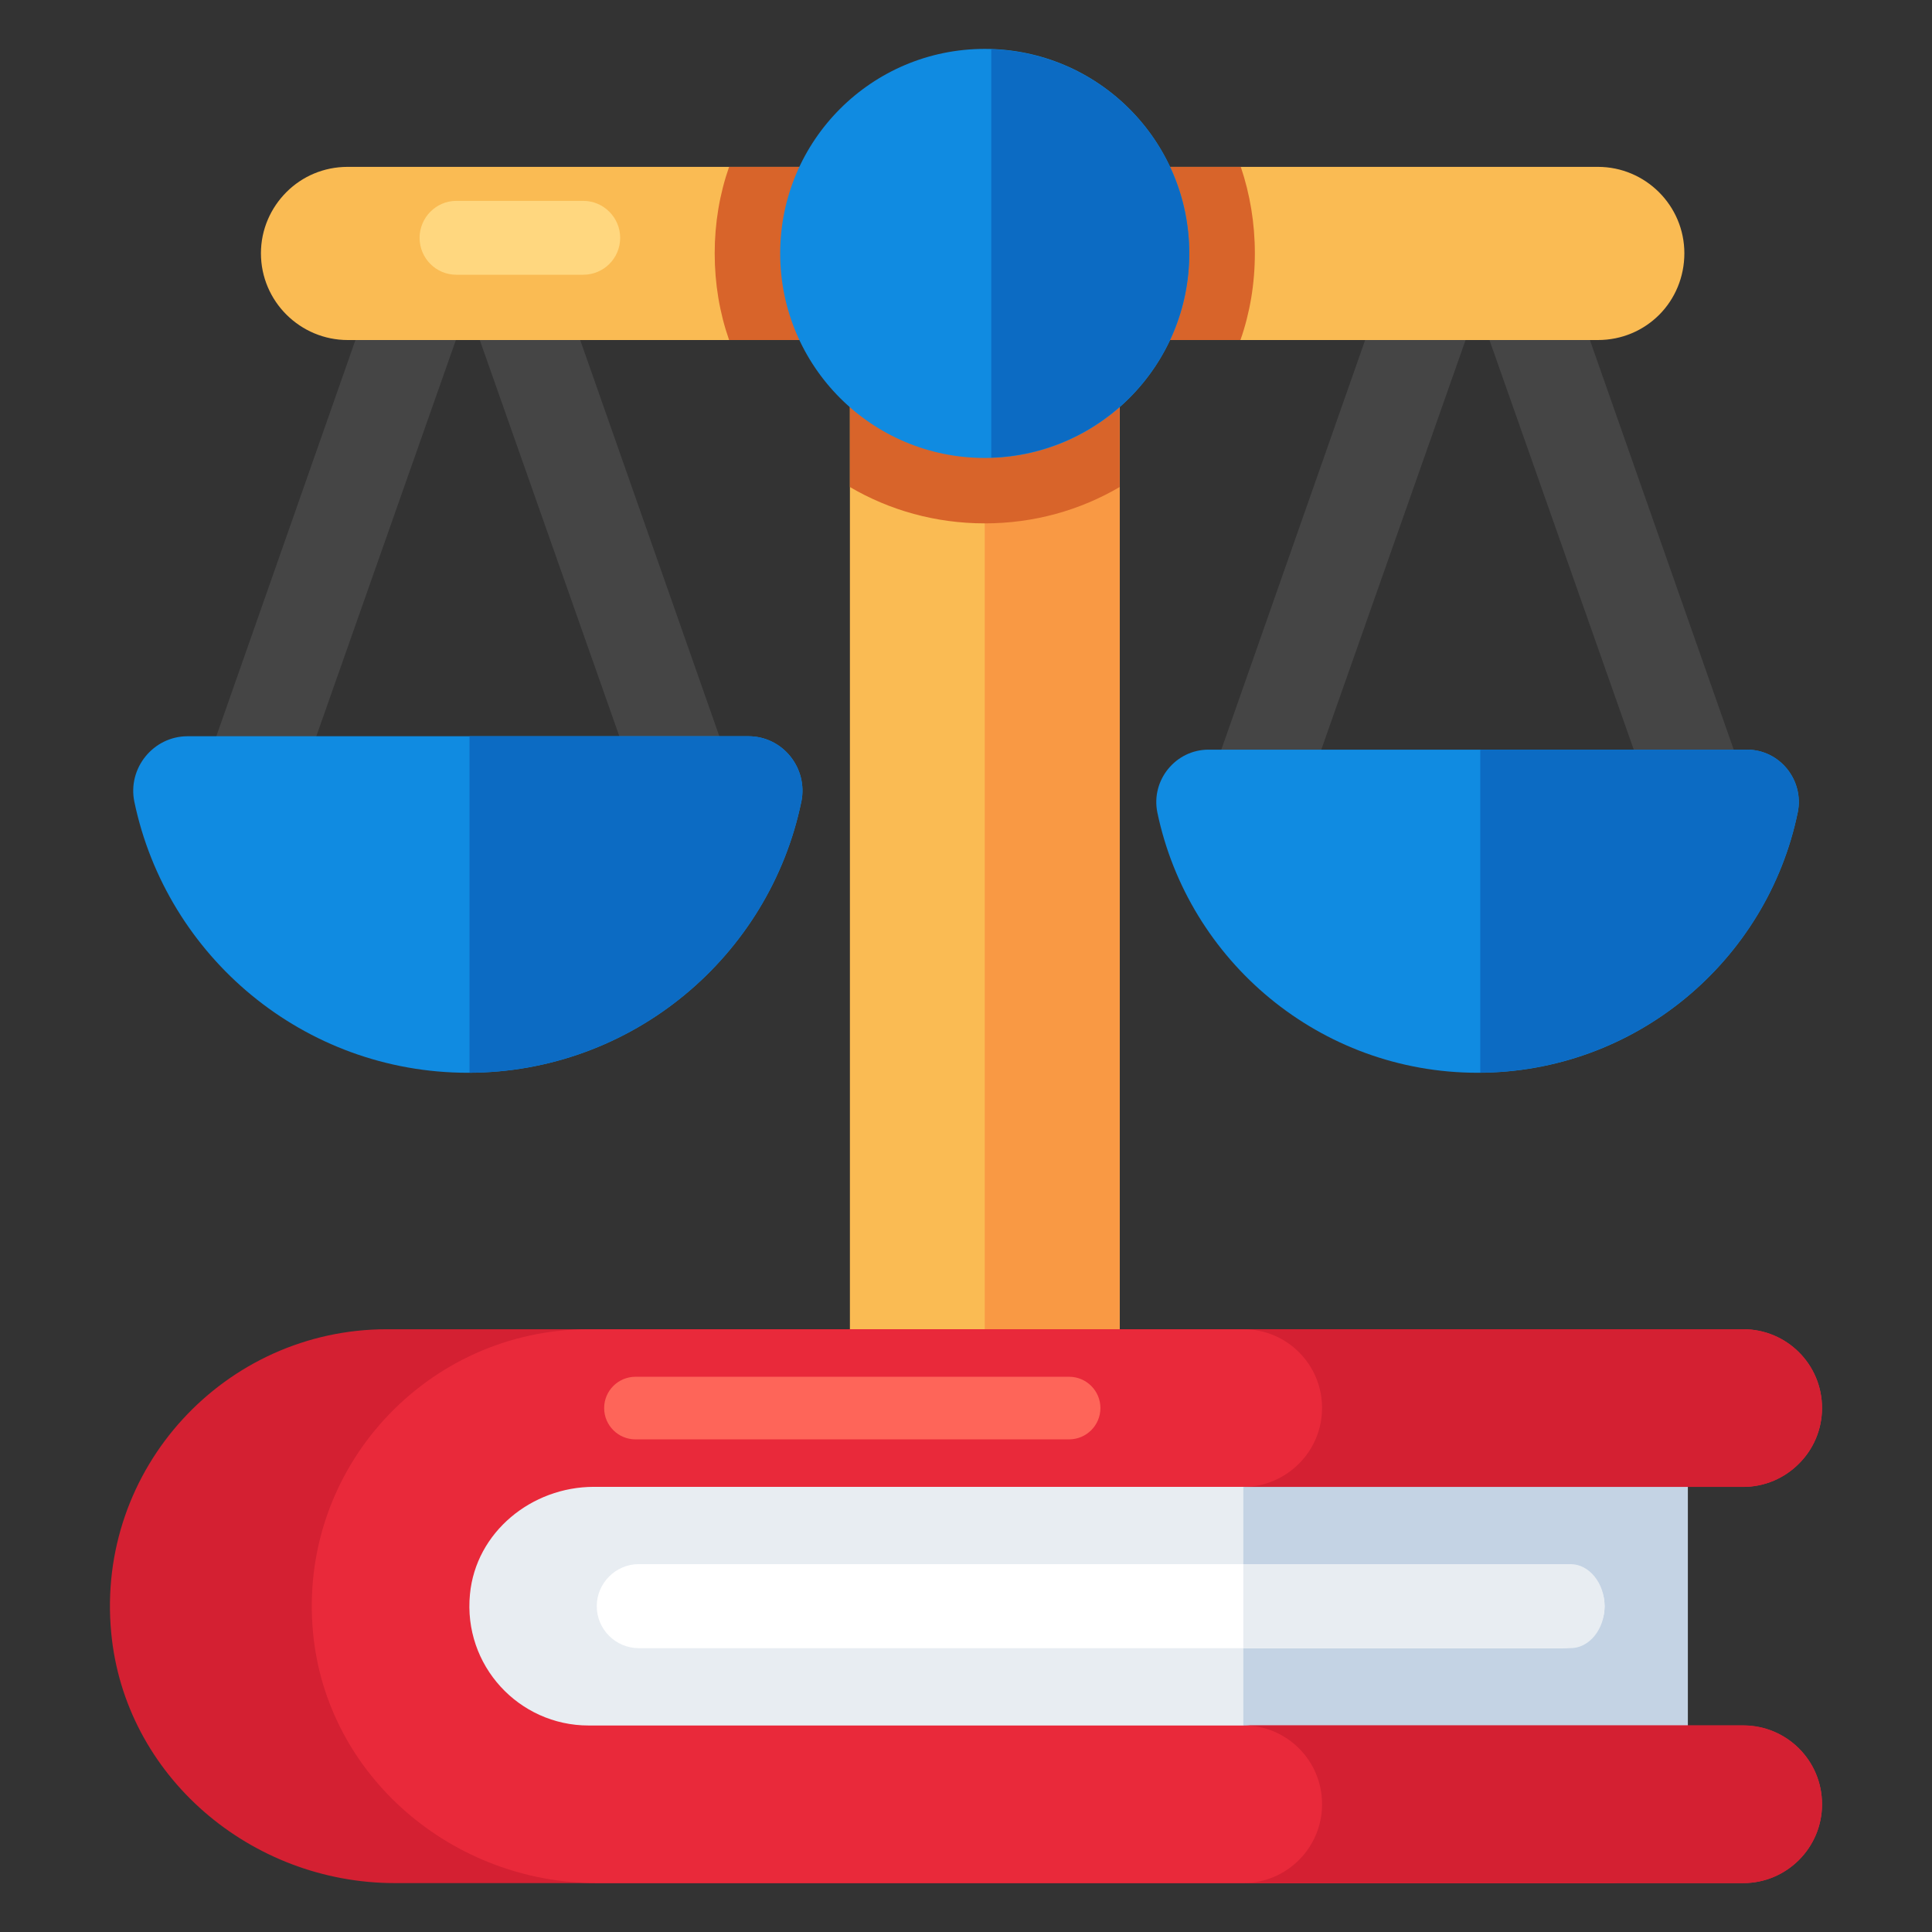
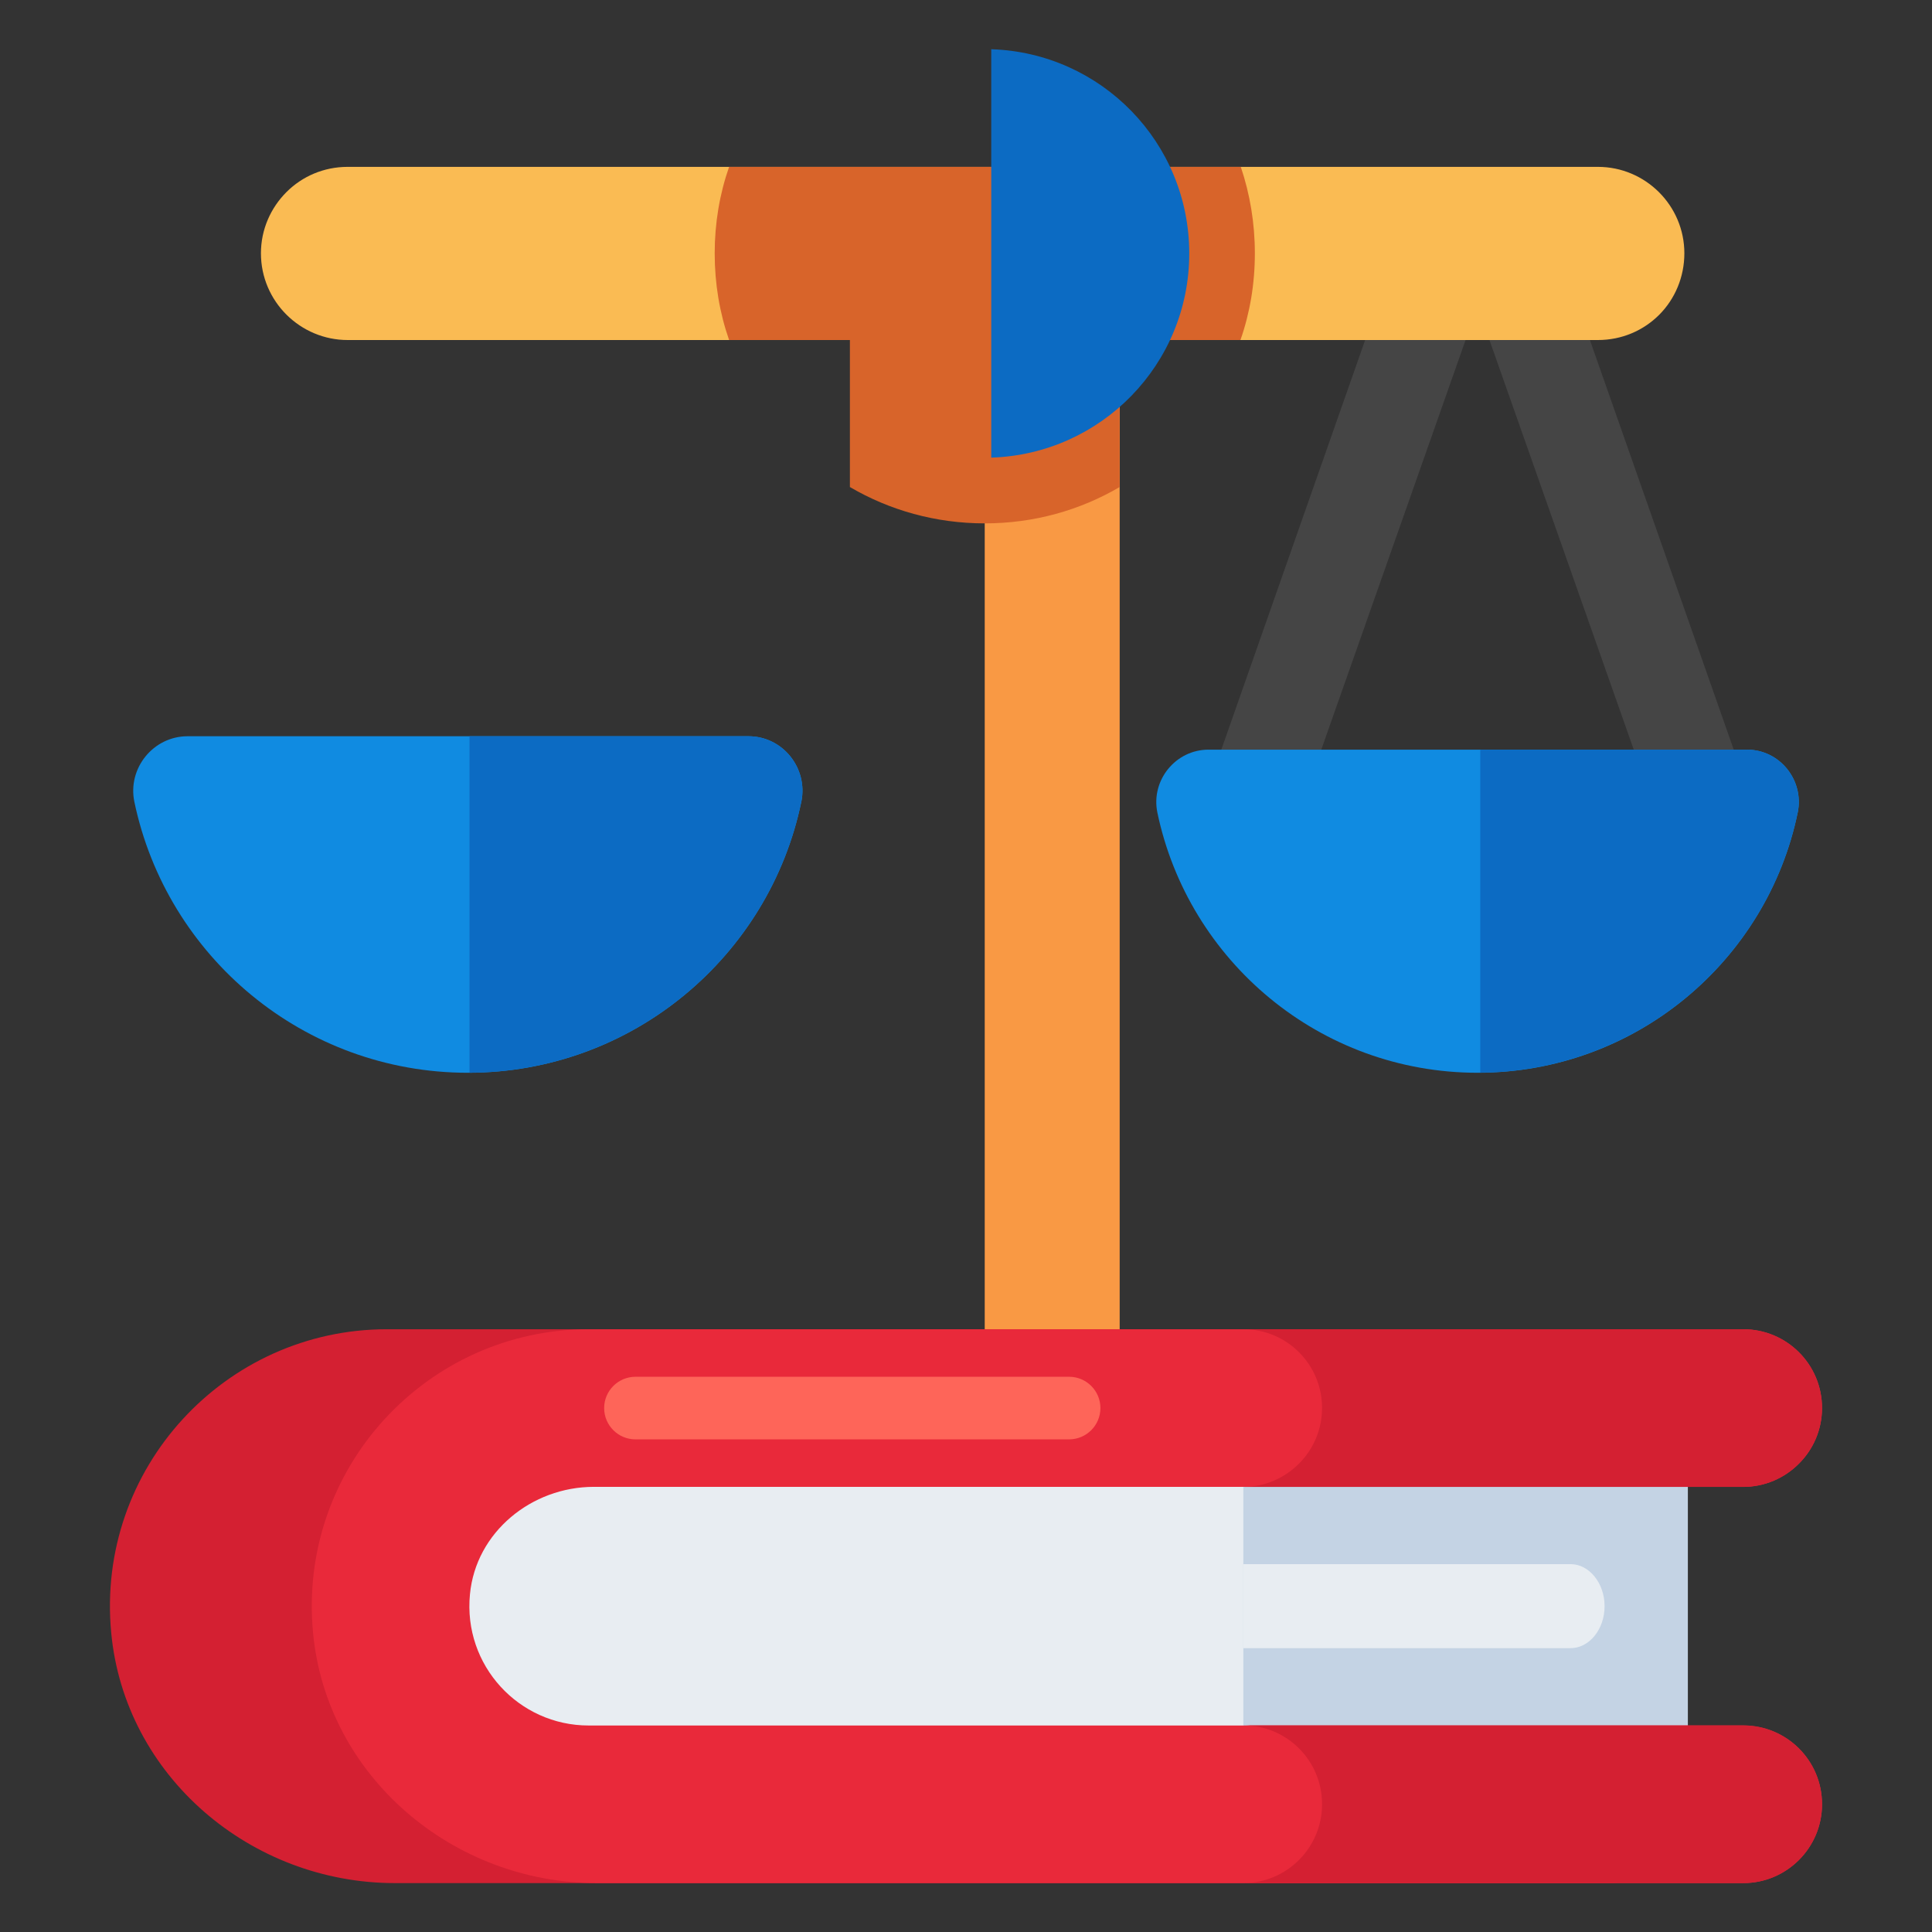
<svg xmlns="http://www.w3.org/2000/svg" id="Layer_1" viewBox="0 0 68 68">
  <rect x="0" y="0" width="68" height="68" fill="#333333" stroke="none" />
  <g>
    <g>
      <g>
        <g>
          <g>
-             <path d="m29.914 8.05h9.494v51.24h-9.494z" fill="#fabb53" />
            <path d="m34.659 8.05h4.75v51.24h-4.75z" fill="#f99944" />
            <g>
              <g>
                <g>
-                   <path d="m25.755 27.158-6.139-17.484h-6.3l-6.139 17.484c-.368.842.015 1.824.857 2.191.842.368 1.823-.015 2.191-.857l6.241-17.718 6.241 17.718c.273.624.884.997 1.525.997.223 0 .449-.045.666-.14.842-.368 1.226-1.349.857-2.191z" fill="#454545" />
-                 </g>
+                   </g>
              </g>
              <g>
                <g>
                  <path d="m61.293 27.158-6.139-17.484h-6.3l-6.139 17.484c-.368.842.015 1.824.857 2.191.842.368 1.823-.015 2.191-.857l6.241-17.718 6.241 17.718c.273.624.884.997 1.525.997.223 0 .449-.045.666-.14.842-.368 1.226-1.349.857-2.191z" fill="#454545" />
                </g>
              </g>
            </g>
          </g>
          <path d="m59.284 8.915c0 .841-.334 1.613-.887 2.166-.553.553-1.314.887-2.155.887h-44.004c-1.671 0-3.054-1.359-3.054-3.053 0-.841.346-1.602.899-2.155.553-.553 1.313-.887 2.155-.887h44.004c1.671-0 3.042 1.36 3.042 3.042z" fill="#fabb53" />
          <path d="m44.167 8.915c0 1.072-.173 2.097-.507 3.053h-4.252v5.174c-1.394.818-3.019 1.279-4.747 1.279s-3.353-.461-4.747-1.279v-5.174h-4.252c-.334-.956-.507-1.982-.507-3.053 0-1.06.173-2.086.507-3.042h18.01c.323.956.495 1.982.495 3.042z" fill="#d8642a" />
-           <circle cx="34.659" cy="8.92" fill="#108be1" r="7.199" />
          <path d="m34.889 1.733v14.374c3.868-.123 6.969-3.289 6.969-7.187s-3.1-7.065-6.969-7.187z" fill="#0c6bc3" />
          <path d="m28.204 28.217c-1.123 5.446-5.958 9.541-11.731 9.541-5.787 0-10.608-4.095-11.745-9.541-.242-1.18.668-2.304 1.877-2.304h19.737c1.209 0 2.105 1.123 1.863 2.304z" fill="#108be1" />
          <path d="m63.274 28.597c-1.079 5.229-5.72 9.161-11.263 9.161-5.556 0-10.184-3.932-11.276-9.161-.232-1.133.641-2.212 1.802-2.212h18.949c1.161 0 2.021 1.079 1.789 2.212z" fill="#108be1" />
          <g fill="#0c6bc3">
            <path d="m26.341 25.913h-9.816v11.843c5.75-.025 10.559-4.11 11.679-9.539.242-1.18-.654-2.304-1.863-2.304z" />
            <path d="m61.485 26.385h-9.385v11.369c5.503-.043 10.101-3.956 11.173-9.157.232-1.134-.628-2.212-1.789-2.212z" />
          </g>
        </g>
      </g>
      <g>
        <g>
          <path d="m59.403 63.497v.008c0 1.53-1.244 2.774-2.774 2.774h-42.73c-5.072 0-9.51-3.764-9.985-8.812-.547-5.793 4.018-10.682 9.7-10.682h43.016c1.53 0 2.774 1.236 2.774 2.774 0 .761-.309 1.458-.816 1.957-.499.507-1.197.816-1.958.816v8.4c1.53 0 2.774 1.236 2.774 2.766z" fill="#d42032" />
        </g>
        <path d="m15.698 50.389h43.708v12.283h-43.708z" fill="#e8edf2" />
        <g>
          <path d="m43.761 50.389h15.645v12.283h-15.645z" fill="#c4d3e4" />
        </g>
-         <path d="m56.476 56.531c0 .82-.668 1.479-1.479 1.479h-32.514c-.811 0-1.479-.66-1.479-1.479 0-.811.668-1.479 1.479-1.479h32.514c.811 0 1.479.668 1.479 1.479z" fill="#fff" />
        <path d="m56.476 56.531c0 .82-.542 1.479-1.199 1.479h-11.516v-2.958h11.516c.657 0 1.199.668 1.199 1.479z" fill="#e8edf2" />
        <g>
          <g>
            <path d="m64.13 63.497v.008c0 1.53-1.244 2.774-2.774 2.774h-40.353c-5.072 0-9.51-3.764-9.985-8.812-.547-5.793 4.018-10.682 9.7-10.682h40.638c1.53 0 2.774 1.236 2.774 2.774 0 .761-.309 1.458-.816 1.957-.499.507-1.197.816-1.958.816h-40.456c-2.187 0-4.152 1.593-4.359 3.78-.246 2.504 1.72 4.62 4.176 4.62h40.638c1.53 0 2.774 1.236 2.774 2.766z" fill="#e9293a" />
          </g>
          <g fill="#d42032">
            <path d="m64.129 49.555c0 .766-.312 1.461-.811 1.96-.508.508-1.203.82-1.96.82h-17.597c.757 0 1.452-.312 1.96-.82.499-.499.811-1.194.811-1.96 0-1.532-1.239-2.771-2.771-2.771h17.597c1.532 0 2.771 1.239 2.771 2.771z" />
            <path d="m64.129 63.498v.009c0 1.524-1.239 2.771-2.771 2.771h-17.597c1.532 0 2.771-1.247 2.771-2.771v-.009c0-1.532-1.239-2.771-2.771-2.771h17.597c1.532-0 2.771 1.239 2.771 2.771z" />
          </g>
        </g>
      </g>
      <g>
        <path d="m21.594 50.345c-.203-.2-.33-.478-.33-.785-0-.608.493-1.101 1.101-1.102l15.264-0c.608-.001 1.102.493 1.102 1.101 0.0.608-.493 1.101-1.101 1.102l-15.264 0c-.301 0-.573-.12-.772-.316z" fill="#fe6559" />
      </g>
    </g>
-     <path d="m21.828 8.37c0 .72-.58 1.3-1.3 1.3h-4.47c-.71 0-1.29-.58-1.29-1.3 0-.71.58-1.3 1.29-1.3h4.47c.72 0 1.3.59 1.3 1.3z" fill="#ffd77f" />
  </g>
</svg>